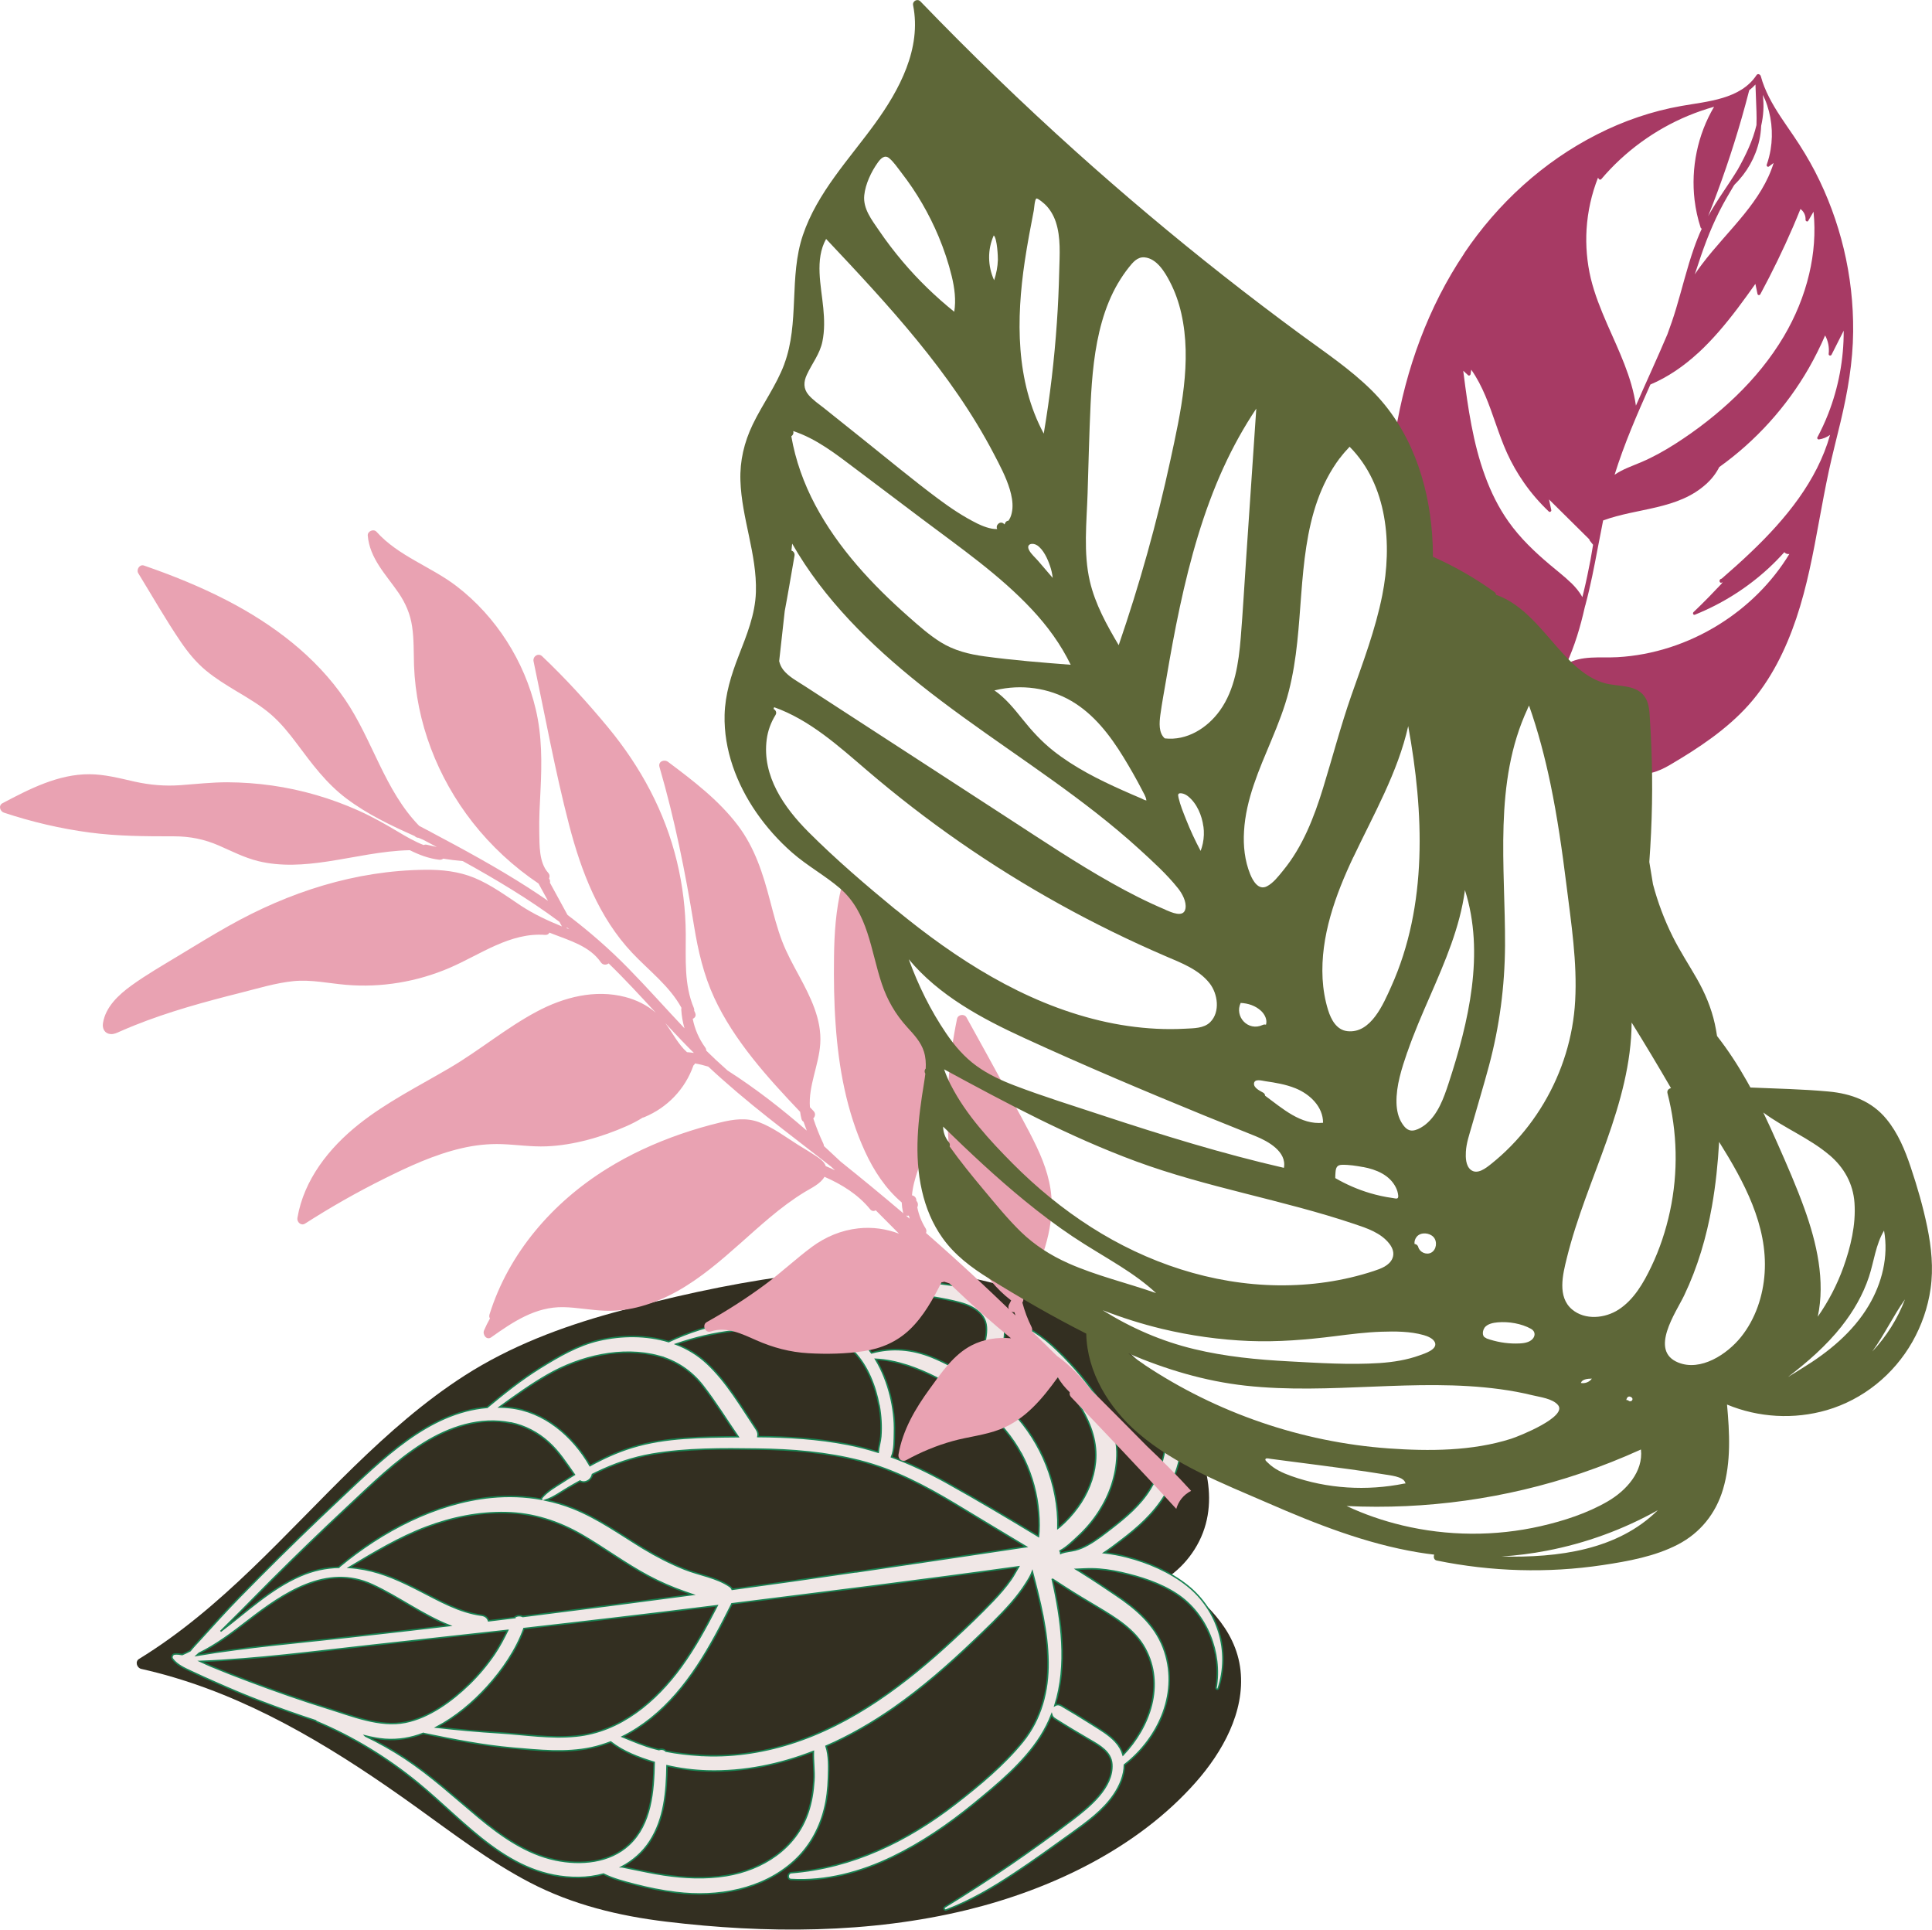
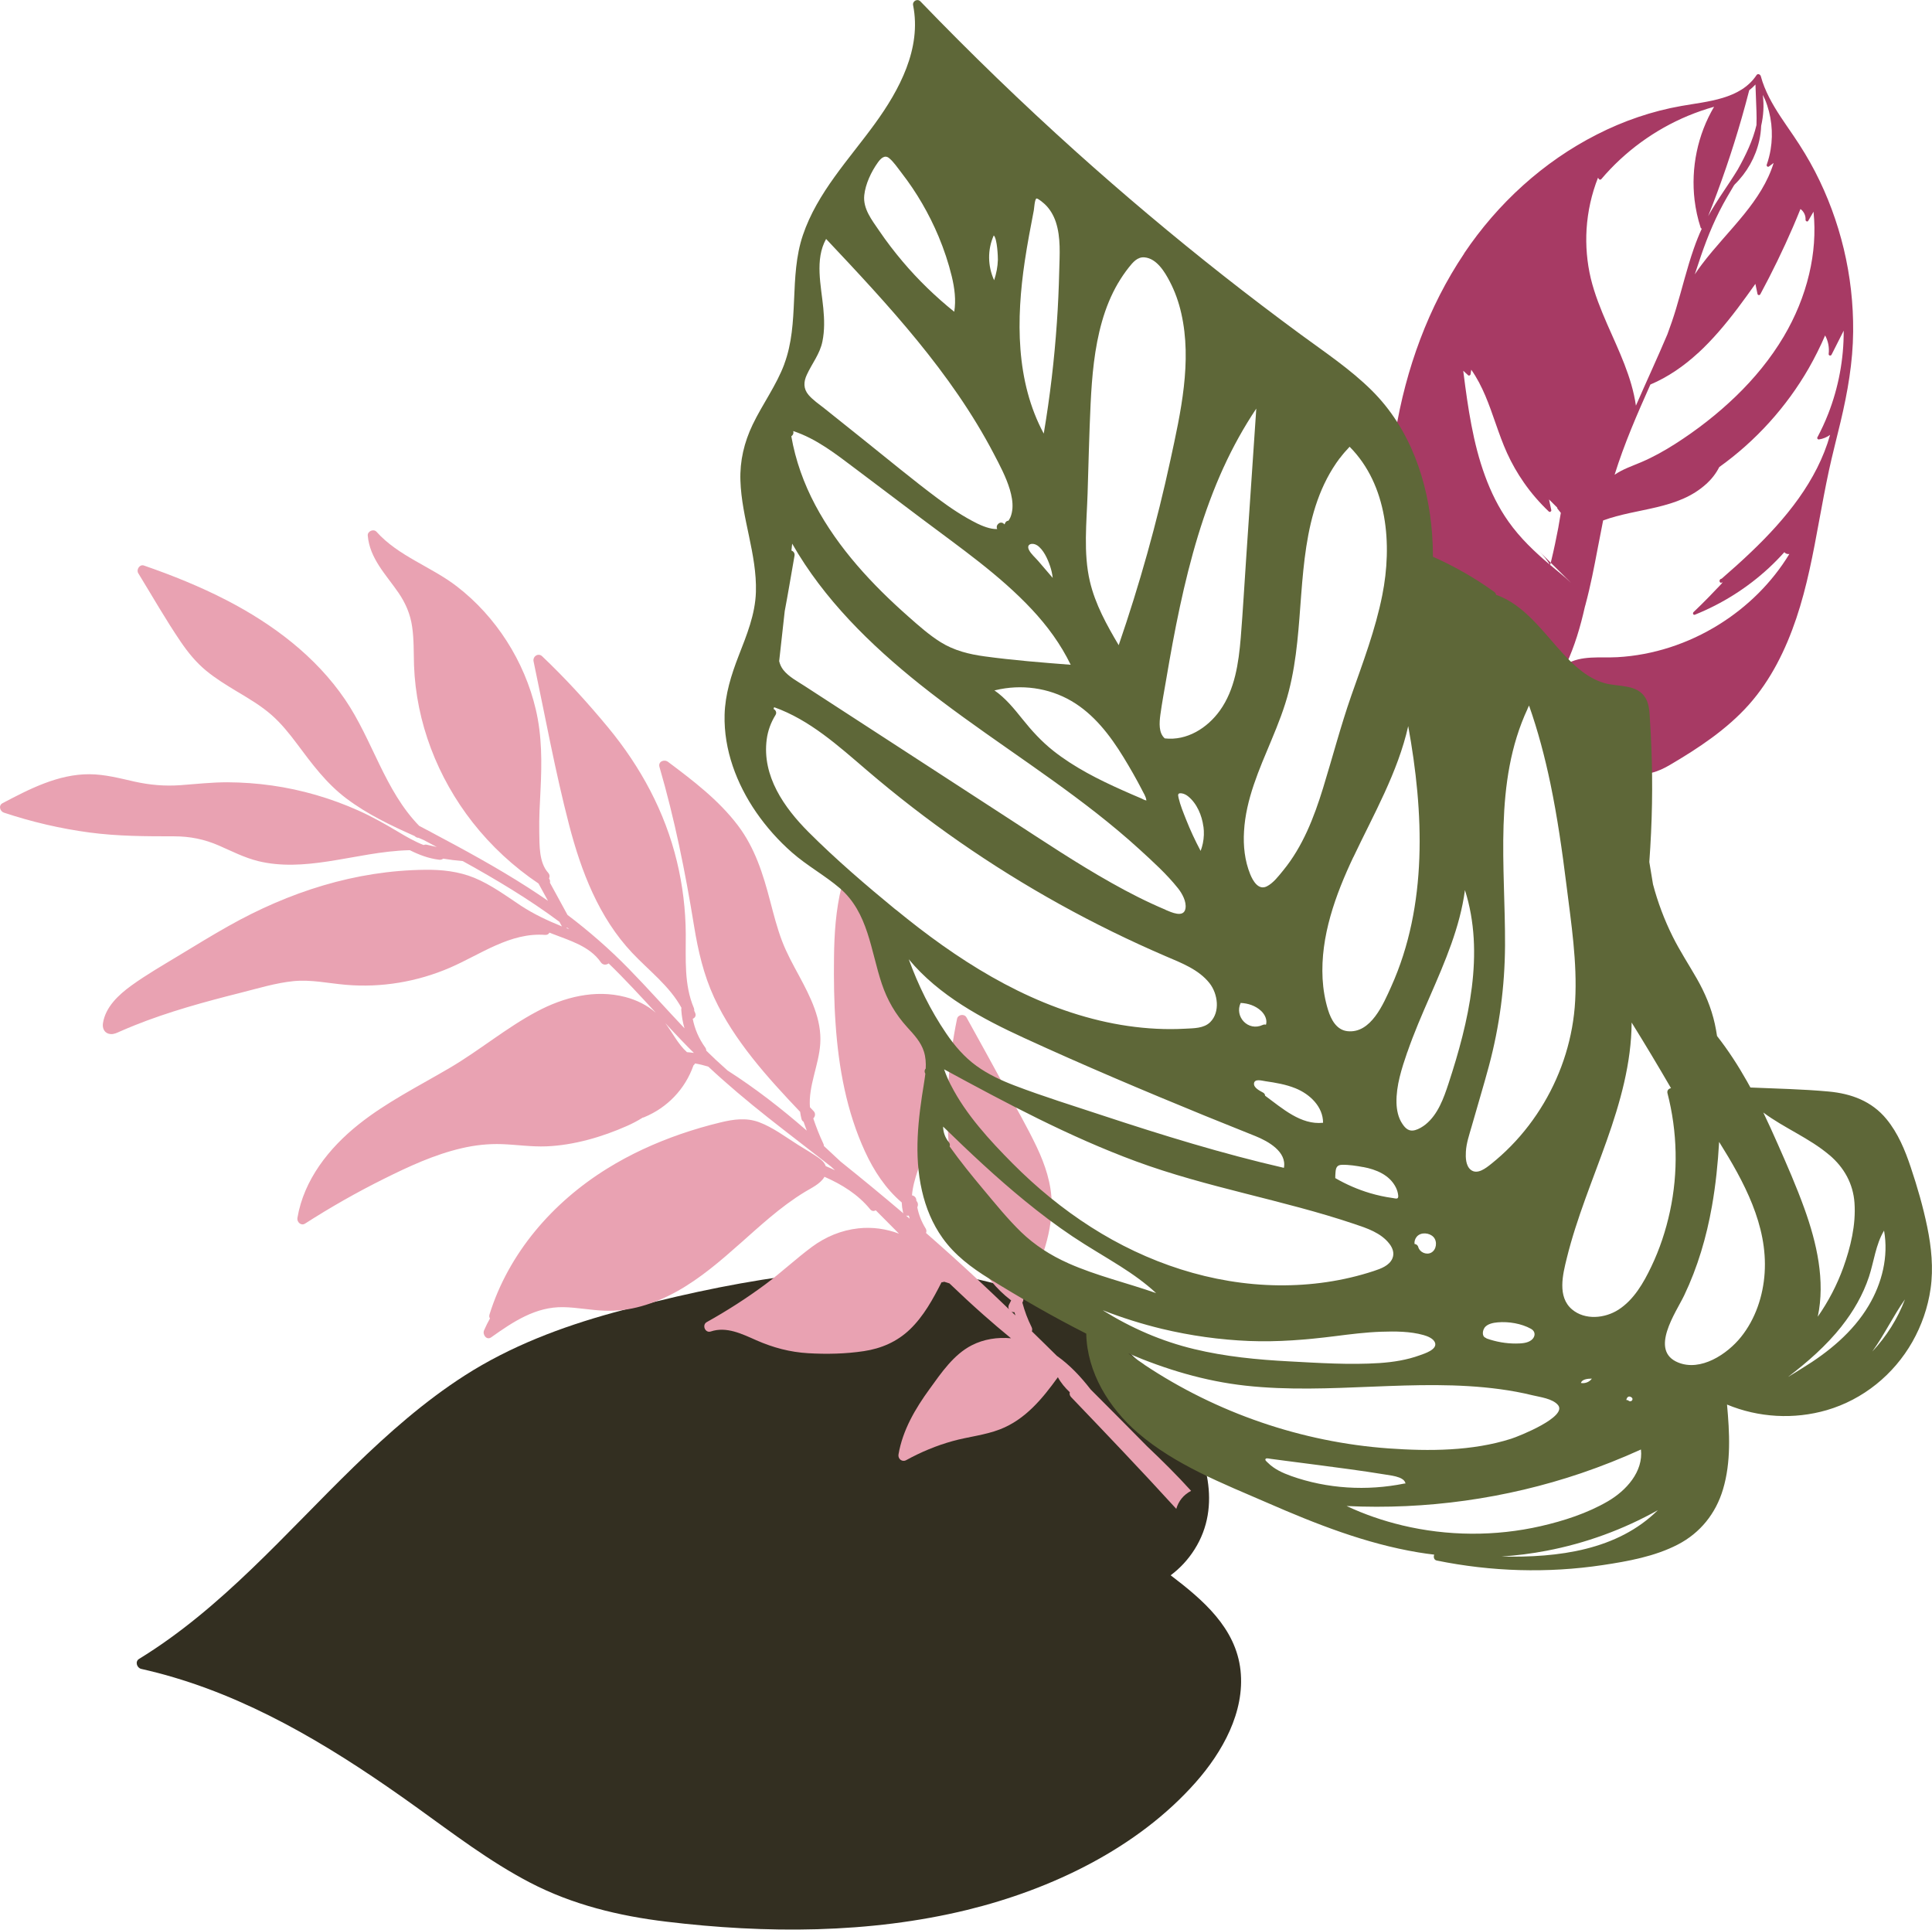
<svg xmlns="http://www.w3.org/2000/svg" id="Layer_2" data-name="Layer 2" viewBox="0 0 288.15 287.76">
  <defs>
    <style>      .cls-1 {        fill: #5e6738;      }      .cls-1, .cls-2, .cls-3, .cls-4 {        stroke-width: 0px;      }      .cls-2 {        fill: #332f21;      }      .cls-5 {        fill: #f0e7e6;        stroke: #198252;        stroke-miterlimit: 10;        stroke-width: .22px;      }      .cls-3 {        fill: #a73a64;      }      .cls-4 {        fill: #e9a2b2;      }    </style>
  </defs>
  <g id="illustration_arrangements" data-name="illustration arrangements">
    <g>
      <g>
        <path class="cls-2" d="M116.85,190.36c-8.55,1.2-17.08,3.1-25.4,5.39-7.77,2.14-15.32,5-22.13,9.36-6.02,3.86-11.39,8.61-16.51,13.58-10.28,9.99-19.73,21.13-32.07,28.69-.64.39-.32,1.35.33,1.49,1.63.37,3.24.78,4.84,1.26,13.17,3.9,25,11.33,36.08,19.28,5.55,3.98,11,8.17,17.07,11.33,6.34,3.3,13.25,4.97,20.31,5.82,14.83,1.79,30.3,1.8,44.87-1.75,12.57-3.07,25.4-9.19,34.09-19.02,3.97-4.49,7.36-10.49,6.69-16.69-.69-6.36-5.64-10.55-10.42-14.19,1.38-1.03,2.6-2.33,3.57-3.87,4.11-6.51,1.74-14.2-2.01-20.29-7.15-11.61-20.4-18.47-33.57-20.58-8.52-1.36-17.22-1.02-25.73.18Z" />
-         <path class="cls-5" d="M127.29,190.19c-.35.01-.47.57-.12.69,1.36.49,2.63.93,4.05,1.18,1.35.24,2.69.48,4.04.72,2.65.47,5.39.78,7.99,1.49,1.14.31,2.31.83,3.1,1.74.8.91.87,1.97.72,3.13-.16,1.23-.45,2.44-.93,3.59-.39.95-1.02,1.81-1.31,2.79-1.86-1.22-3.81-2.32-5.86-3.15-2.94-1.18-5.92-1.46-8.98-.62-.51-.71-1.09-1.37-1.73-1.94-2.47-2.18-6.25-2.7-9.41-3.04-6.49-.7-13.22.51-19.12,3.3-3.33-1.01-7-.98-10.37-.21-3.21.74-6.04,2.41-8.82,4.13-2.8,1.74-5.36,3.78-7.88,5.88-8.8.73-15.76,7.81-21.94,13.61-4.07,3.82-8.08,7.71-12.02,11.67-1.97,1.98-3.93,3.96-5.82,6.02-.99,1.08-1.97,2.16-2.95,3.24-.53.59-1.09,1.15-1.57,1.76-.39.2-.78.39-1.18.56-.37-.07-.75-.11-1.11-.08-.35.02-.54.45-.34.73.67.91,1.8,1.4,2.8,1.87,1.17.55,2.35,1.08,3.53,1.6,2.24.99,4.5,1.96,6.8,2.83,2.71,1.04,5.45,2.01,8.21,2.91.04.06.09.11.18.15,5.44,2.28,10.54,5.41,15.1,9.15,7.24,5.93,13.71,14.19,23.95,14.08,1.26-.01,2.51-.18,3.71-.51,1.44.73,3.12,1.15,4.65,1.55,2.04.53,4.11.95,6.2,1.2,6.13.75,12.86-.39,17.56-4.67,2.27-2.06,3.76-4.72,4.52-7.68.4-1.55.57-3.14.62-4.74.05-1.53.12-3.27-.36-4.73,3.53-1.54,6.9-3.49,10.06-5.69,4.31-3.01,8.27-6.48,12.06-10.1,1.87-1.78,3.76-3.57,5.47-5.52.82-.94,1.58-1.92,2.24-2.97.37-.58.72-1.14.94-1.74,1.16,4.43,2.28,8.82,2.34,13.44.06,4.33-1.02,8.51-3.78,11.92-2.83,3.49-6.46,6.49-10,9.24-7.21,5.58-15.34,9.56-24.52,10.29-.56.04-.63.98-.05,1.01,5.24.31,10.44-1.09,15.14-3.36,4.35-2.1,8.35-4.84,12.09-7.89,3.59-2.94,7.48-6.13,10-10.08.67-1.06,1.22-2.15,1.66-3.27.07.25.23.48.5.64,1.73,1.1,3.48,2.15,5.26,3.18,1.41.82,3.1,1.77,3.22,3.59.22,3.48-3.42,6.4-5.87,8.27-6.14,4.69-12.47,9.01-19.06,13.04-.24.15-.03.52.22.43,3.61-1.37,6.89-3.3,10.1-5.42,2.9-1.91,5.72-3.95,8.54-5.98,2.31-1.67,4.74-3.4,6.36-5.78.92-1.35,1.57-2.93,1.58-4.46,5.23-4.06,8.29-10.99,5.81-17.49-1.31-3.44-4.08-5.81-7.06-7.81-1.7-1.15-3.4-2.29-5.14-3.38-.26-.16-.52-.32-.78-.48.77-.03,1.53-.09,2.31-.08,1.48.02,2.95.24,4.39.56,2.86.65,5.81,1.58,8.28,3.21,4.49,2.95,6.76,8.74,5.86,13.99-.03.18.26.29.32.1,1.85-5.55-.02-11.7-4.6-15.35-2.6-2.07-5.85-3.46-9.05-4.28-1.11-.29-2.23-.49-3.37-.62.85-.56,1.66-1.18,2.47-1.8,2.56-1.94,4.93-4.03,6.61-6.8,1.53-2.52,2.49-5.5,2.58-8.45.08-2.75-.36-5.67-3.08-6.97-.38-.18-.82.3-.54.65.74.94,1.04,2.22,1.22,3.38.18,1.16.11,2.32-.03,3.48-.3,2.5-1.04,4.88-2.37,7.03-1.45,2.35-3.55,4.13-5.71,5.8-1.13.87-2.27,1.78-3.52,2.48-.6.34-1.25.63-1.92.8-.68.17-1.38.2-2.04.43-.05.02-.09.04-.13.06-.01-.13-.04-.25-.1-.37.99-.53,1.94-1.48,2.58-2.07,1.24-1.13,2.31-2.39,3.22-3.8,1.61-2.5,2.58-5.32,2.68-8.3.11-3.32-1.36-6.5-3.23-9.16-1.84-2.62-4.06-5.13-6.43-7.29-1.11-1.01-2.33-1.89-3.63-2.62-1.11-.62-2.39-.89-3.66-1.01-.46-1.8-1.68-3.27-3.51-4.16-2.73-1.33-6.15-1.39-9.11-1.8l-4.88-.68c-1.66-.23-3.19-.28-4.86-.23ZM156.93,235.45c.67.43,1.34.87,2.01,1.3,1.56,1.01,3.17,1.95,4.77,2.91,2.67,1.6,5.53,3.33,7.06,6.15,2.96,5.43.73,11.7-3.27,15.89-.2-.7-.57-1.37-1.14-1.99-.99-1.07-2.28-1.8-3.5-2.58-1.51-.96-3.03-1.88-4.57-2.78-.36-.21-.69-.19-.95-.04,1.89-6,.98-12.68-.41-18.87ZM127.69,234.39c-6.16.91-12.32,1.78-18.49,2.62-.06-.16-.18-.31-.36-.44-1.97-1.35-4.56-1.7-6.76-2.58-2.14-.86-4.19-1.92-6.16-3.11-3.44-2.1-6.7-4.46-10.47-5.96-1.33-.53-2.7-.93-4.08-1.22,1.23-.41,2.31-1.23,3.44-1.89.56-.33,1.12-.65,1.69-.96.77.43,1.7-.14,1.86-.98.19-.09.37-.19.56-.28,2.66-1.29,5.42-2.24,8.33-2.74,5.16-.88,10.52-.83,15.74-.76,5.12.07,10.28.48,15.26,1.75,5.11,1.3,9.72,3.74,14.22,6.44,3.52,2.12,7.04,4.26,10.57,6.37-8.44,1.27-16.89,2.51-25.34,3.76ZM76.71,241.23c-1.28.16-2.56.32-3.85.47-.12-.41-.45-.75-1.02-.83-3.4-.46-6.28-2.16-9.29-3.69-2.65-1.35-5.28-2.6-8.22-3.15-.76-.14-1.51-.24-2.26-.29,3.73-2.23,7.44-4.48,11.52-6.02,3.79-1.43,7.81-2.25,11.88-2.16,4.07.09,7.85,1.32,11.35,3.35,3.34,1.94,6.45,4.27,9.86,6.09,1.74.93,3.55,1.72,5.41,2.37.39.14.79.28,1.2.42-8.44,1.13-16.88,2.21-25.32,3.27-.39-.2-.94-.17-1.27.16ZM104.28,261.76c-1.67-.11-3.32-.3-4.96-.62-.24-.29-.67-.36-1.04-.23-.2-.05-.4-.1-.6-.15-1.68-.44-3.25-1.12-4.85-1.78,1.51-.75,2.94-1.68,4.26-2.74,5.5-4.42,8.9-10.73,12-16.93.03-.05.04-.1.06-.15,14.26-1.79,28.52-3.54,42.76-5.52-.37.61-.69,1.27-1.12,1.88-.79,1.14-1.71,2.18-2.66,3.18-1.88,1.97-3.86,3.86-5.86,5.71-7.08,6.58-15.07,12.68-24.41,15.61-4.36,1.37-9.03,2.04-13.6,1.73ZM92.75,278.38c1.66-.89,3.12-2.15,4.19-3.81,2.15-3.33,2.48-7.37,2.54-11.26,1.97.45,3.97.71,5.99.77,5.48.16,10.81-.95,15.84-2.9-.05,1.45.18,2.91.08,4.36-.1,1.6-.36,3.22-.88,4.75-1.82,5.37-6.78,8.53-12.2,9.41-3.07.5-6.25.35-9.32-.11-1.65-.24-3.26-.61-4.9-.93-.45-.09-.9-.19-1.34-.28ZM54.48,258.86c.97.24,1.95.43,2.94.51,1.96.14,3.88-.17,5.71-.89.04.02.09.03.14.04,4.36.9,8.79,1.78,13.24,2.16,3.85.33,7.86.77,11.68-.05.99-.21,1.95-.51,2.89-.87,1.89,1.48,4.2,2.34,6.49,3.04-.09,4.3-.44,9.19-3.75,12.28-2.9,2.71-7.25,3.06-10.97,2.28-4.35-.91-8.1-3.57-11.46-6.36-3.63-3.02-7.09-6.22-11.04-8.82-1.87-1.23-3.83-2.33-5.85-3.3ZM75.72,243.12c-.6,1.22-1.22,2.41-1.99,3.55-1.1,1.61-2.36,3.12-3.76,4.48-2.57,2.49-5.93,4.97-9.51,5.68-3.82.76-7.98-.97-11.58-2.08-3.92-1.21-7.79-2.58-11.64-4.02-1.94-.72-3.87-1.48-5.78-2.27-.49-.2-1.02-.46-1.56-.71,8.47-.32,16.94-1.46,25.35-2.38,6.82-.74,13.64-1.49,20.46-2.25ZM78.15,242.85c9.21-1.04,18.41-2.11,27.61-3.26.4-.05.8-.1,1.2-.15-1.61,3.13-3.29,6.24-5.37,9.1-3.76,5.18-9.08,9.7-15.68,10.35-3.81.38-7.64-.25-11.43-.49-3.14-.19-6.27-.48-9.39-.83,2.86-1.51,5.44-3.67,7.59-6.04,2.25-2.48,4.32-5.48,5.47-8.68ZM36.96,241.69c5.29-4.09,11.76-8.55,18.59-5.37,3.93,1.82,7.48,4.51,11.49,6.09-5,.59-10,1.16-15,1.71-7.56.84-15.19,1.47-22.69,2.73.11-.1.22-.2.33-.31,2.62-1.28,4.95-3.05,7.28-4.85ZM76.21,212.18c2.1.44,4,1.44,5.59,2.87,1.57,1.41,2.67,3.15,3.87,4.85-.62.38-1.23.76-1.84,1.16-1.07.69-2.2,1.31-3.02,2.29-.06.07-.07.15-.05.22-2.46-.45-4.98-.53-7.48-.29-8.29.82-16.28,5.04-22.62,10.3-.05.04-.09.09-.12.14-1.93.05-3.81.44-5.71,1.26-4.5,1.94-8.05,5.38-11.93,8.29.51-.51,1.02-1.02,1.54-1.53,2.04-2.01,4.02-4.07,6.05-6.09,3.72-3.71,7.5-7.36,11.34-10.94,3.58-3.34,7.15-6.88,11.32-9.49,3.87-2.42,8.46-3.97,13.05-3.02ZM98.27,202.23c2.62.72,4.86,2.23,6.53,4.37,1.9,2.43,3.53,5.1,5.29,7.65-5.28.05-10.77.04-15.86,1.6-2.18.67-4.25,1.62-6.24,2.71-2.55-4.43-6.81-8.12-12.03-8.65-.48-.05-.96-.08-1.44-.09,2.33-1.7,4.68-3.38,7.17-4.81,4.83-2.78,11.11-4.27,16.58-2.78ZM131.11,209.56c.28,1.53.38,3.11.26,4.66-.05.69-.32,1.54-.39,2.34-1.49-.47-3-.87-4.56-1.17-4.4-.86-8.9-1.13-13.38-1.16.07-.33.02-.7-.23-1.07-2.24-3.34-4.4-7.09-7.36-9.85-1.36-1.28-2.94-2.22-4.63-2.87,2.79-.97,5.68-1.65,8.61-1.98,3.14-.35,6.3-.27,9.43.12,2.9.37,6.41.82,8.53,3.03,2,2.08,3.19,5.14,3.7,7.94ZM152.37,216.85c1.25,2.37,2.08,5,2.42,7.66.16,1.29.23,2.61.16,3.91-.01.23-.03.46-.06.69-4.56-2.76-9.15-5.49-13.81-8.08-2.64-1.46-5.32-2.75-8.11-3.77.46-1.09.4-2.62.43-3.63.06-1.86-.17-3.71-.61-5.51-.45-1.82-1.17-3.74-2.2-5.43,3.13.15,6.31,1.33,9.06,2.73,5.07,2.58,10.01,6.34,12.71,11.45ZM149.83,198.39c.97.58,1.88,1.25,2.77,1.92,1.25.93,2.41,2.02,3.48,3.15,3.65,3.86,7.86,8.89,7.3,14.56-.24,2.45-1.2,4.79-2.66,6.77-.77,1.06-1.66,2.04-2.66,2.89-.09.07-.18.15-.28.22.04-1.64-.1-3.28-.41-4.89-1.2-6.32-4.68-11.7-9.81-15.55-.29-.22-.58-.43-.88-.65,1.03-.8,1.61-2.24,2.08-3.41.52-1.3.94-2.71,1.05-4.11.03-.3.03-.6.02-.9Z" />
      </g>
-       <path class="cls-3" d="M218.39,37.78c-5.38,8-8.71,17.25-10.27,26.72-1.43,8.67-1.89,18.4,2.14,26.48,1.94,3.9,4.95,7.34,8.76,9.5,3.44,1.94,8.25,3.18,11.94,1.15.62-.34,1.18-.78,1.64-1.3,1.03,4.26,3.09,8.33,6.03,11.59,1.3,1.44,2.89,2.78,4.79,3.3,2.04.56,3.91-.13,5.67-1.17,4.22-2.48,8.46-5.28,11.74-8.96,3.29-3.69,5.51-8.22,7.08-12.88,1.6-4.75,2.52-9.69,3.42-14.61.46-2.47.91-4.94,1.44-7.4.53-2.45,1.17-4.88,1.75-7.32,1.05-4.42,1.83-8.86,1.87-13.41.04-4.16-.43-8.31-1.4-12.36-.96-3.99-2.39-7.87-4.28-11.52-.96-1.85-2.04-3.62-3.21-5.34-1.27-1.87-2.61-3.71-3.64-5.73-.51-1.01-.95-2.06-1.24-3.15-.07-.27-.45-.46-.64-.17-2.4,3.62-7.33,3.91-11.21,4.6-4.38.77-8.63,2.23-12.59,4.25-8,4.06-14.81,10.29-19.81,17.73ZM234.32,86.92c-.99-.96-2.09-1.8-3.14-2.69-2.28-1.92-4.46-3.99-6.19-6.44-1.49-2.1-2.63-4.42-3.51-6.84-.9-2.45-1.53-4.98-2.02-7.54-.5-2.58-.85-5.18-1.18-7.78-.01-.11-.03-.22-.04-.34.24.22.49.44.73.67.13.12.33,0,.36-.15.04-.23.07-.45.1-.68,1.71,2.42,2.68,5.26,3.65,8.04.52,1.48,1.04,2.96,1.69,4.39.7,1.54,1.54,3.01,2.51,4.4,1.09,1.57,2.34,3.01,3.73,4.33.14.13.39-.03.36-.21-.11-.53-.22-1.06-.34-1.6l4.81,4.76c.41.4.81.81,1.22,1.21,0,.05,0,.11.04.16.17.21.33.42.5.63-.13.74-.25,1.49-.38,2.23-.31,1.61-.64,3.22-1.03,4.82-.06.26-.12.51-.19.76-.43-.8-1.03-1.5-1.68-2.14ZM254.48,72.18c.79-.73,1.46-1.57,1.94-2.53,5.44-3.89,10.03-8.96,13.36-14.76.9-1.58,1.71-3.2,2.43-4.87.46.84.64,1.8.53,2.76-.03.26.32.33.43.11.6-1.19,1.21-2.39,1.81-3.58.02,4.24-.77,8.48-2.32,12.43-.47,1.2-1.01,2.36-1.61,3.49-.08.15.08.33.24.3.61-.09,1.17-.33,1.66-.68-1.94,6.88-6.65,12.57-11.74,17.43-1.44,1.38-2.93,2.71-4.43,4.01-.17.03-.32.14-.32.36,0,.18.2.34.36.2.03-.02.05-.04.08-.07-.04.2-.2.33-.35.49-.18.19-.36.37-.54.56-.37.39-.75.78-1.12,1.17-.75.78-1.53,1.53-2.31,2.28-.17.17-.03.49.22.38,4.05-1.63,7.8-3.99,11.01-6.96.81-.75,1.58-1.54,2.32-2.36.12.16.31.26.53.28.07,0,.15,0,.21,0-2.6,4.28-6.26,7.88-10.51,10.52-4.54,2.83-9.78,4.56-15.13,4.86-2.47.14-5.45-.32-7.64,1.07,1.27-2.73,2.12-5.61,2.78-8.55.02-.09.05-.18.07-.26.03-.04.04-.09.04-.14.74-2.75,1.28-5.55,1.81-8.35.26-1.39.53-2.77.81-4.16,5.12-1.89,11.16-1.58,15.4-5.46ZM253.26,52.65c2.18-2.01,4.09-4.29,5.88-6.65.91-1.21,1.8-2.44,2.67-3.67.1.5.21.99.31,1.49.05.23.32.25.43.05,1.76-3.27,3.39-6.61,4.86-10.01.38-.89.76-1.79,1.12-2.69.51.36.8.98.76,1.6-.02.2.28.37.4.16l.79-1.36c.32,3.11.07,6.25-.65,9.29-.77,3.27-2.08,6.43-3.79,9.32-1.95,3.29-4.4,6.27-7.15,8.92-2.76,2.66-5.82,5.04-9.05,7.1-1.6,1.02-3.26,1.95-5.01,2.7-1.35.58-2.8,1.05-4.02,1.9.72-2.31,1.56-4.57,2.47-6.81.91-2.24,1.89-4.45,2.87-6.65,2.63-1.11,5-2.76,7.1-4.69ZM263.23,14.8c.98,2.36,1.27,4.99.85,7.51-.13.77-.32,1.52-.58,2.25-.07.21.16.4.34.26.23-.17.46-.34.69-.52-.87,2.84-2.53,5.33-4.39,7.63-2.05,2.54-4.34,4.88-6.31,7.49-.37.49-.72.98-1.06,1.49.31-.93.62-1.85.93-2.78,1.04-3.03,2.26-5.94,3.87-8.71.33-.57.67-1.14,1.01-1.72.05-.06.09-.13.14-.19,1.83-1.79,3.11-4.06,3.67-6.56.16-.72.25-1.45.28-2.19.34-1.49.45-3.03.24-4.61.1.22.2.43.31.64ZM261.82,12.59c.05,1.35.1,2.69.15,4.04.02.68.03,1.35,0,2.02-.53,2.29-1.61,4.52-2.78,6.61-.71,1.17-1.46,2.29-2.18,3.36-.79,1.18-1.56,2.38-2.25,3.62,1.91-4.79,3.58-9.67,5-14.62.4-1.38.77-2.77,1.13-4.16.33-.26.65-.55.93-.86ZM238.44,26.66c.08.15.27.19.39.05,3.49-4.12,7.97-7.38,12.95-9.45,1.26-.52,2.55-.97,3.87-1.34-2.46,4.16-3.48,9.12-2.91,13.92.17,1.4.47,2.78.91,4.12.03.08.1.13.17.13-.45.97-.84,1.96-1.19,2.96-1.04,2.97-1.76,6.03-2.67,9.04-.38,1.26-.81,2.51-1.27,3.75-1.51,3.57-3.15,7.09-4.7,10.65-.61-4.28-2.57-8.23-4.29-12.16-.96-2.21-1.87-4.46-2.44-6.81-.57-2.4-.78-4.89-.63-7.36.17-2.63.74-5.22,1.71-7.67.03.05.06.11.09.16Z" />
+       <path class="cls-3" d="M218.39,37.78c-5.38,8-8.71,17.25-10.27,26.72-1.43,8.67-1.89,18.4,2.14,26.48,1.94,3.9,4.95,7.34,8.76,9.5,3.44,1.94,8.25,3.18,11.94,1.15.62-.34,1.18-.78,1.64-1.3,1.03,4.26,3.09,8.33,6.03,11.59,1.3,1.44,2.89,2.78,4.79,3.3,2.04.56,3.91-.13,5.67-1.17,4.22-2.48,8.46-5.28,11.74-8.96,3.29-3.69,5.51-8.22,7.08-12.88,1.6-4.75,2.52-9.69,3.42-14.61.46-2.47.91-4.94,1.44-7.4.53-2.45,1.17-4.88,1.75-7.32,1.05-4.42,1.83-8.86,1.87-13.41.04-4.16-.43-8.31-1.4-12.36-.96-3.99-2.39-7.87-4.28-11.52-.96-1.85-2.04-3.62-3.21-5.34-1.27-1.87-2.61-3.71-3.64-5.73-.51-1.01-.95-2.06-1.24-3.15-.07-.27-.45-.46-.64-.17-2.4,3.62-7.33,3.91-11.21,4.6-4.38.77-8.63,2.23-12.59,4.25-8,4.06-14.81,10.29-19.81,17.73ZM234.32,86.92c-.99-.96-2.09-1.8-3.14-2.69-2.28-1.92-4.46-3.99-6.19-6.44-1.49-2.1-2.63-4.42-3.51-6.84-.9-2.45-1.53-4.98-2.02-7.54-.5-2.58-.85-5.18-1.18-7.78-.01-.11-.03-.22-.04-.34.24.22.49.44.73.67.13.12.33,0,.36-.15.04-.23.07-.45.1-.68,1.71,2.42,2.68,5.26,3.65,8.04.52,1.48,1.04,2.96,1.69,4.39.7,1.54,1.54,3.01,2.51,4.4,1.09,1.57,2.34,3.01,3.73,4.33.14.13.39-.03.36-.21-.11-.53-.22-1.06-.34-1.6c.41.4.81.81,1.22,1.21,0,.05,0,.11.04.16.17.21.33.42.5.63-.13.74-.25,1.49-.38,2.23-.31,1.61-.64,3.22-1.03,4.82-.06.26-.12.51-.19.76-.43-.8-1.03-1.5-1.68-2.14ZM254.48,72.18c.79-.73,1.46-1.57,1.94-2.53,5.44-3.89,10.03-8.96,13.36-14.76.9-1.58,1.71-3.2,2.43-4.87.46.84.64,1.8.53,2.76-.03.26.32.33.43.11.6-1.19,1.21-2.39,1.81-3.58.02,4.24-.77,8.48-2.32,12.43-.47,1.2-1.01,2.36-1.61,3.49-.08.15.08.33.24.3.61-.09,1.17-.33,1.66-.68-1.94,6.88-6.65,12.57-11.74,17.43-1.44,1.38-2.93,2.71-4.43,4.01-.17.03-.32.14-.32.36,0,.18.2.34.36.2.03-.02.05-.04.08-.07-.04.2-.2.33-.35.49-.18.19-.36.37-.54.56-.37.39-.75.78-1.12,1.17-.75.78-1.53,1.53-2.31,2.28-.17.17-.03.49.22.38,4.05-1.63,7.8-3.99,11.01-6.96.81-.75,1.58-1.54,2.32-2.36.12.16.31.26.53.28.07,0,.15,0,.21,0-2.6,4.28-6.26,7.88-10.51,10.52-4.54,2.83-9.78,4.56-15.13,4.86-2.47.14-5.45-.32-7.64,1.07,1.27-2.73,2.12-5.61,2.78-8.55.02-.09.05-.18.07-.26.03-.04.04-.09.04-.14.74-2.75,1.28-5.55,1.81-8.35.26-1.39.53-2.77.81-4.16,5.12-1.89,11.16-1.58,15.4-5.46ZM253.26,52.65c2.18-2.01,4.09-4.29,5.88-6.65.91-1.21,1.8-2.44,2.67-3.67.1.5.21.99.31,1.49.05.23.32.25.43.05,1.76-3.27,3.39-6.61,4.86-10.01.38-.89.76-1.79,1.12-2.69.51.36.8.98.76,1.6-.02.2.28.37.4.16l.79-1.36c.32,3.11.07,6.25-.65,9.29-.77,3.27-2.08,6.43-3.79,9.32-1.95,3.29-4.4,6.27-7.15,8.92-2.76,2.66-5.82,5.04-9.05,7.1-1.6,1.02-3.26,1.95-5.01,2.7-1.35.58-2.8,1.05-4.02,1.9.72-2.31,1.56-4.57,2.47-6.81.91-2.24,1.89-4.45,2.87-6.65,2.63-1.11,5-2.76,7.1-4.69ZM263.23,14.8c.98,2.36,1.27,4.99.85,7.51-.13.77-.32,1.52-.58,2.25-.07.21.16.4.34.26.23-.17.46-.34.69-.52-.87,2.84-2.53,5.33-4.39,7.63-2.05,2.54-4.34,4.88-6.31,7.49-.37.49-.72.98-1.06,1.49.31-.93.62-1.85.93-2.78,1.04-3.03,2.26-5.94,3.87-8.71.33-.57.67-1.14,1.01-1.72.05-.06.09-.13.14-.19,1.83-1.79,3.11-4.06,3.67-6.56.16-.72.25-1.45.28-2.19.34-1.49.45-3.03.24-4.61.1.22.2.43.31.64ZM261.82,12.59c.05,1.35.1,2.69.15,4.04.02.68.03,1.35,0,2.02-.53,2.29-1.61,4.52-2.78,6.61-.71,1.17-1.46,2.29-2.18,3.36-.79,1.18-1.56,2.38-2.25,3.62,1.91-4.79,3.58-9.67,5-14.62.4-1.38.77-2.77,1.13-4.16.33-.26.65-.55.93-.86ZM238.44,26.66c.08.15.27.19.39.05,3.49-4.12,7.97-7.38,12.95-9.45,1.26-.52,2.55-.97,3.87-1.34-2.46,4.16-3.48,9.12-2.91,13.92.17,1.4.47,2.78.91,4.12.03.08.1.13.17.13-.45.97-.84,1.96-1.19,2.96-1.04,2.97-1.76,6.03-2.67,9.04-.38,1.26-.81,2.51-1.27,3.75-1.51,3.57-3.15,7.09-4.7,10.65-.61-4.28-2.57-8.23-4.29-12.16-.96-2.21-1.87-4.46-2.44-6.81-.57-2.4-.78-4.89-.63-7.36.17-2.63.74-5.22,1.71-7.67.03.05.06.11.09.16Z" />
      <path class="cls-4" d="M177.64,222.31c-2.08-2.3-4.29-4.49-6.54-6.62,0,0,0,0,0,0-2.8-2.84-5.61-5.67-8.43-8.49-1.47-1.9-3.12-3.66-5.04-5.01-1.24-1.22-2.48-2.45-3.73-3.66.07-.19.07-.4-.04-.63-.59-1.17-1.04-2.39-1.38-3.66.1-.15.16-.34.15-.52,2.23-4.48,4.31-9.24,4.23-14.31-.05-2.93-.97-5.69-2.21-8.32-1.43-3.02-3.12-5.93-4.72-8.86-1.91-3.51-3.84-7.01-5.78-10.51-.32-.58-1.27-.45-1.41.21-1.26,6.07-1.7,12.31-1.26,18.5.42,5.77,1.37,11.82,4.03,17.03,1.29,2.53,3.05,4.75,5.3,6.46-.11.21-.21.42-.32.63-.13.25-.11.5,0,.69-1.53-1.47-3.07-2.93-4.62-4.38-2.55-2.38-5.14-4.71-7.76-7,.09-.19.09-.43-.05-.67-.61-.98-1.03-2.04-1.25-3.16.15-.29.14-.68-.13-.95,0-.04,0-.08-.01-.12-.03-.42-.33-.65-.65-.71.19-2.47,1.42-4.97,2.03-7.27.81-3.05,1.32-6.2,1.43-9.36.11-3.12-.19-6.27-.98-9.29-.88-3.34-2.46-6.36-4.31-9.26-2.37-3.72-4.83-7.38-7.26-11.06-.36-.55-1.24-.47-1.41.21-.86,3.45-1.09,7-1.13,10.54-.04,3.33,0,6.66.24,9.98.45,6.5,1.64,13.02,4.38,18.97,1.32,2.87,3.07,5.55,5.48,7.6.02.49.08.97.19,1.46.01.06.03.12.06.17-3.08-2.62-6.2-5.19-9.36-7.72-.83-.78-1.66-1.56-2.5-2.33,0-.11-.02-.23-.08-.35-.58-1.22-1.07-2.48-1.5-3.76.28-.27.39-.74.04-1.1-.18-.19-.36-.38-.54-.57-.25-3.17,1.34-6.32,1.54-9.47.24-3.66-1.48-7-3.16-10.13-.92-1.7-1.85-3.38-2.54-5.19-.74-1.95-1.25-3.97-1.78-5.98-1.05-4.02-2.27-7.91-4.81-11.26-2.86-3.77-6.65-6.65-10.41-9.47-.57-.43-1.52-.06-1.28.76,2.27,7.8,3.86,15.71,5.16,23.73.6,3.69,1.43,7.27,3,10.67,1.49,3.22,3.47,6.17,5.66,8.95,2.23,2.83,4.68,5.47,7.16,8.08.04.35.11.7.2,1.05.05.21.17.35.31.43.15.44.31.88.48,1.32-.02-.02-.05-.05-.08-.07-3.71-3.23-7.6-6.25-11.74-8.9-.63-.56-1.25-1.13-1.87-1.7-.05-.07-.11-.12-.18-.18-.23-.21-.46-.43-.68-.65-.15-.15-.3-.29-.45-.44.01-.14-.03-.29-.14-.45-.94-1.3-1.57-2.74-1.87-4.29.32-.13.54-.44.37-.86-.05-.12-.1-.23-.15-.34.02-.12.01-.25-.05-.4-1.48-3.49-1.19-7.29-1.21-11-.02-3.66-.46-7.31-1.32-10.86-1.79-7.43-5.41-14.11-10.26-19.98-3.06-3.7-6.36-7.32-9.84-10.62-.58-.55-1.43.02-1.28.76,1.72,8.13,3.21,16.35,5.3,24.39,1.8,6.92,4.43,13.8,9.41,19.08,2.49,2.64,5.59,4.96,7.35,8.2-.02.08-.04.18-.03.28.06.95.22,1.87.48,2.77-2.81-2.97-5.52-6.03-8.38-8.95-2.83-2.89-5.86-5.53-9.07-7.96-.87-1.6-1.75-3.2-2.62-4.8.05-.21.01-.44-.13-.63.12-.26.11-.58-.13-.85-1.38-1.53-1.29-4.11-1.33-6.04-.04-2.12.08-4.24.19-6.36.2-4.03.22-8.02-.71-11.97-1.69-7.18-5.91-13.82-11.76-18.33-3.82-2.95-8.73-4.51-11.99-8.15-.44-.49-1.36-.09-1.31.56.29,3.42,2.72,5.82,4.57,8.51,1.07,1.56,1.78,3.2,2.05,5.08.28,1.9.22,3.84.28,5.75.31,8.52,3.5,16.74,8.74,23.43,2.78,3.54,6.1,6.61,9.83,9.12.47.86.94,1.72,1.41,2.58-.98-.68-1.97-1.34-2.98-1.99-4.69-3.01-9.59-5.67-14.51-8.28-.05-.03-.1-.07-.16-.1-.03-.02-.06-.03-.1-.04-.48-.26-.97-.51-1.46-.77-5.15-5.28-6.95-12.81-11.04-18.82-4.4-6.47-10.79-11.26-17.67-14.82-3.97-2.05-8.12-3.72-12.34-5.18-.64-.22-1.17.61-.85,1.14,2.09,3.41,4.08,6.91,6.33,10.22,1.08,1.59,2.29,3.07,3.77,4.3,1.44,1.19,3.03,2.16,4.62,3.12,1.79,1.07,3.6,2.13,5.17,3.51,1.43,1.26,2.62,2.74,3.76,4.26,2.24,3,4.39,5.93,7.41,8.2,3.11,2.34,6.63,4.02,10.17,5.59.02.01.03.03.04.04.17.16.36.22.54.22.26.11.52.23.78.34.65.34,1.29.69,1.94,1.03-.49-.1-.97-.21-1.46-.33-.19-.05-.36-.02-.5.04-1.34-.52-2.6-1.25-3.85-2-1.91-1.14-3.84-2.23-5.87-3.14-4.11-1.84-8.47-3.11-12.92-3.74-2.21-.31-4.43-.47-6.65-.48-2.33,0-4.63.26-6.95.43-2.36.17-4.58-.02-6.88-.53-2.22-.5-4.44-1.09-6.73-1.1-4.66-.02-8.94,2.2-12.96,4.32-.64.34-.39,1.21.21,1.41,4.15,1.38,8.42,2.38,12.76,2.96,4.21.56,8.38.57,12.61.57,2.38,0,4.52.43,6.7,1.38,1.92.84,3.78,1.8,5.83,2.31,3.41.84,6.94.58,10.37.06,4.06-.61,8.09-1.59,12.21-1.68.02,0,.04,0,.06,0,1.38.69,2.82,1.24,4.38,1.42.24.03.44-.04.6-.16.96.16,1.93.28,2.91.36,4.98,2.75,9.86,5.67,14.41,9.05l.32.58s.05.08.08.12c-2.14-.87-4.17-1.81-6.14-3.1-2.25-1.49-4.44-3.12-6.96-4.16-2.33-.95-4.81-1.22-7.31-1.19-10.42.1-20.33,3.31-29.34,8.39-2.49,1.4-4.92,2.89-7.36,4.37-2.39,1.45-4.85,2.86-7.12,4.5-1.89,1.37-3.86,3.18-4.24,5.61-.13.82.26,1.56,1.14,1.63.51.04.97-.2,1.42-.4.69-.3,1.39-.6,2.09-.88,5.13-2.06,10.48-3.52,15.84-4.87,2.62-.66,5.27-1.48,7.96-1.75,2.62-.25,5.17.33,7.77.55,5.28.46,10.67-.45,15.53-2.55,4.56-1.97,8.99-5.29,14.2-4.89.32.02.53-.12.64-.34.13.06.27.11.4.16,2.6,1.02,5.61,1.85,7.27,4.27.3.44.83.41,1.16.16,2.44,2.36,4.73,4.86,7.03,7.35-1.3-1.13-2.89-1.91-4.55-2.34-4.52-1.18-9.19.03-13.21,2.18-4.53,2.41-8.5,5.76-12.92,8.36-4.61,2.72-9.44,5.11-13.64,8.46-4.42,3.52-8.17,8.26-9.13,13.95-.1.61.55,1.22,1.14.84,3.79-2.43,7.71-4.66,11.75-6.67,3.72-1.85,7.55-3.63,11.61-4.57,1.97-.46,3.97-.68,5.99-.61,2.22.08,4.43.42,6.65.33,4.06-.16,8.32-1.4,12.01-3.04.81-.36,1.6-.77,2.36-1.25.06,0,.13-.02.2-.05,3.47-1.43,6.12-4.2,7.36-7.73.1-.08.18-.17.23-.29.67.11,1.33.27,1.98.47,2.85,2.66,5.83,5.16,8.9,7.59,3.11,2.46,6.27,4.86,9.4,7.31.2.19.4.37.6.56-.46-.22-.92-.43-1.38-.62-.19-.55-.65-.96-1.15-1.3-.97-.66-1.99-1.26-2.99-1.88-1.86-1.17-3.72-2.59-5.8-3.37-1.91-.71-3.82-.44-5.75.03-2,.48-3.98,1.06-5.93,1.73-3.84,1.33-7.57,3.03-11.02,5.18-8.09,5.02-14.65,12.56-17.51,21.73-.07.24-.04.44.07.59-.32.57-.62,1.17-.88,1.78-.27.62.37,1.53,1.06,1.04,3.26-2.31,6.62-4.58,10.77-4.5,2.05.04,4.06.45,6.11.53,1.85.08,3.71-.16,5.49-.66,7.72-2.13,13.25-8.26,19.18-13.23,1.67-1.4,3.4-2.71,5.26-3.84.93-.56,2.32-1.2,2.9-2.24,2.59,1.14,4.98,2.61,6.81,4.84.25.31.58.31.84.16,1.16,1.16,2.31,2.32,3.46,3.48-1.9-.72-3.97-1.02-6.06-.79-2.54.28-4.87,1.25-6.92,2.76-2.4,1.78-4.58,3.84-6.99,5.62-2.78,2.06-5.69,3.92-8.7,5.6-.75.42-.24,1.68.6,1.4,2.35-.79,4.67.37,6.8,1.31,2.5,1.1,5.01,1.77,7.75,1.93,2.73.16,5.57.1,8.28-.31,2.6-.39,4.95-1.4,6.87-3.24,2.05-1.97,3.44-4.51,4.72-7.03.13,0,.26-.02.39-.08.26.08.53.17.79.25,1.67,1.6,3.36,3.17,5.08,4.69,1.34,1.19,2.71,2.35,4.1,3.49-2.01-.18-4.05.12-5.86,1.05-2.71,1.39-4.54,4.11-6.28,6.51-2.14,2.94-4.02,6.14-4.64,9.77-.11.65.54,1.18,1.14.85,2.2-1.21,4.52-2.18,6.94-2.85,2.33-.65,4.79-.87,7.06-1.75,3.76-1.45,6.33-4.58,8.63-7.77.46.85,1.08,1.58,1.78,2.24-.07.23-.02.49.19.72,5.28,5.51,10.55,11.03,15.69,16.67.33-1.14,1.06-2.09,2.22-2.69ZM84.44,138.38c.06,0,.12-.02.17-.04.1.07.19.15.28.22-.15-.06-.3-.12-.45-.18ZM102.46,156.9c-1.33-1.19-2.16-2.9-3.23-4.33.82.89,1.65,1.78,2.49,2.65.58.61,1.17,1.2,1.77,1.79-.34-.05-.69-.08-1.03-.11ZM135.13,181.27c.13.04.27.04.41,0,.05.16.09.32.14.47-.18-.16-.37-.32-.56-.48ZM150.86,195.59c.14.07.29.1.43.08.05.16.1.32.16.49-.2-.19-.4-.38-.59-.57Z" />
      <path class="cls-1" d="M116.98,54.29c-1.19,3.19-3.25,5.96-4.72,9.02-1.27,2.65-1.93,5.42-1.83,8.36.18,5.61,2.48,10.98,2.31,16.61-.1,3.36-1.38,6.44-2.58,9.53-1.1,2.84-2.01,5.72-2.09,8.79-.13,5.21,1.79,10.29,4.72,14.54,1.53,2.21,3.32,4.22,5.34,5.99,2.24,1.97,4.88,3.4,7.14,5.33,4.23,3.63,4.58,9.26,6.24,14.22.83,2.47,2.04,4.56,3.79,6.49,1,1.1,2.07,2.22,2.51,3.68.25.81.3,1.65.26,2.49-.06.07-.11.15-.14.24-.05.18-.02.37.08.53-.05.46-.12.92-.19,1.36-.88,5.35-1.54,10.75-.31,16.11.57,2.51,1.56,4.92,3.06,7.02,1.81,2.55,4.31,4.43,6.95,6.06,4.7,2.91,9.54,5.71,14.49,8.21.12,5.79,3.39,11.09,7.71,14.81,5.58,4.8,12.67,7.54,19.35,10.44,7.22,3.15,14.63,6.07,22.44,7.37.8.13,1.6.25,2.4.34-.14.34-.05.79.38.88,8.14,1.66,16.51,1.91,24.73.68,3.8-.57,7.8-1.29,11.23-3.07,3.34-1.73,5.66-4.63,6.73-8.23,1.22-4.08.98-8.45.6-12.64,4.69,1.95,9.99,2.25,14.88.83,5.41-1.58,9.98-5.29,12.76-10.18,1.39-2.45,2.32-5.14,2.72-7.93.44-3.06.12-6.19-.5-9.21-.62-3.01-1.48-5.99-2.46-8.9-.85-2.55-1.9-5.09-3.62-7.18-2.19-2.67-5.24-3.8-8.62-4.11-3.87-.36-7.79-.43-11.67-.6-.17-.31-.33-.61-.51-.92-1.33-2.36-2.8-4.63-4.47-6.76-.09-.61-.2-1.21-.33-1.81-.53-2.4-1.47-4.62-2.68-6.74-1.2-2.1-2.53-4.12-3.61-6.29-1.24-2.49-2.22-5.1-2.93-7.78-.18-1.11-.36-2.22-.55-3.33.21-2.9.35-5.8.4-8.7.05-2.77.02-5.54-.09-8.31-.05-1.36-.12-2.72-.21-4.07-.07-1.1-.07-2.32-.63-3.31-1.24-2.19-4.07-1.69-6.14-2.28-2.45-.7-4.41-2.47-6.11-4.3-2.95-3.17-5.86-7.44-10.08-8.87-.02-.16-.1-.32-.27-.44-2.86-2.06-5.92-3.81-9.14-5.24,0-1.1-.04-2.21-.12-3.31-.58-7.95-3.28-15.82-9.03-21.51-3.19-3.16-6.96-5.67-10.57-8.32-3.9-2.87-7.76-5.8-11.57-8.8-7.52-5.92-14.85-12.09-21.97-18.48-7.99-7.18-15.72-14.65-23.18-22.39-.45-.47-1.22-.05-1.09.58,1.28,6.44-2.04,12.62-5.71,17.67-3.86,5.32-8.58,10.25-10.73,16.6-2.11,6.24-.47,13.07-2.78,19.24ZM279.3,201.46c1.76-2.46,3.07-5.23,4.82-7.7-1.1,2.9-2.77,5.54-4.88,7.79.02-.03.04-.06.06-.08ZM118.03,65.05s.09-.07.13-.11c.19-.2.21-.45.14-.66,3.48,1.14,6.4,3.45,9.3,5.63,3.3,2.49,6.61,4.98,9.91,7.47,5.64,4.25,11.56,8.33,16.4,13.51,2.31,2.47,4.31,5.2,5.78,8.24-4.28-.33-8.58-.67-12.83-1.25-2.31-.31-4.57-.87-6.57-2.12-1.73-1.08-3.26-2.45-4.78-3.79-5.43-4.79-10.5-10.23-13.92-16.66-1.71-3.22-2.95-6.67-3.57-10.26ZM133.64,135.69c-4.48-3.68-8.95-7.51-13.05-11.61-3.65-3.66-6.95-8.36-6.24-13.81.17-1.3.62-2.53,1.31-3.64.24-.38.02-.76-.29-.91.03-.09.06-.17.09-.26,5.31,1.89,9.57,5.76,13.79,9.37,4.45,3.81,9.09,7.4,13.9,10.74,9.63,6.69,19.93,12.39,30.7,17.02,2.33,1,4.93,1.97,6.55,4.03,1.23,1.56,1.62,4.29.1,5.8-.95.95-2.47.91-3.72.98-1.43.08-2.86.08-4.29.01-2.85-.14-5.69-.56-8.47-1.22-11.41-2.71-21.41-9.16-30.38-16.52ZM135.55,143.06c4.48,5.39,10.89,8.83,17.21,11.73,8.86,4.07,17.85,7.87,26.87,11.56,2.53,1.04,5.08,2.03,7.62,3.07,1.92.78,4.69,2.33,4.24,4.73-9.15-2.1-18.13-4.87-27.04-7.81-4.38-1.45-8.82-2.82-13.14-4.47-1.99-.76-3.94-1.67-5.67-2.92-1.8-1.3-3.27-3.01-4.52-4.85-2.32-3.41-4.17-7.16-5.58-11.05ZM141.82,161.82c-.39-.76-.73-1.55-1.01-2.36,9.3,5.05,18.67,10.05,28.62,13.72,10.62,3.92,21.84,5.73,32.56,9.34,1.88.63,3.96,1.31,5.23,2.95.49.63.78,1.42.45,2.19-.46,1.08-1.73,1.53-2.76,1.87-4.58,1.51-9.4,2.19-14.22,2.14-9.95-.11-19.61-3.35-27.96-8.68-4.25-2.71-8.15-5.92-11.7-9.49-3.44-3.47-6.97-7.3-9.21-11.69ZM159.32,188.37c-2.59-1.15-4.98-2.67-7.02-4.64-2.02-1.96-3.81-4.18-5.62-6.34-1.75-2.09-3.47-4.21-5.05-6.43.07-.2.06-.43-.11-.63-.56-.68-.85-1.49-.86-2.33,3.93,3.82,7.92,7.58,12.17,11.05,2.3,1.88,4.67,3.68,7.14,5.33,2.34,1.57,4.79,2.96,7.16,4.47,1.87,1.19,3.69,2.48,5.3,3.98-4.36-1.53-8.89-2.58-13.12-4.46ZM164.54,195.41c2.85,1.11,5.78,2.03,8.76,2.75,4.26,1.02,8.62,1.63,12.99,1.81,4.31.17,8.56-.18,12.83-.72,2.28-.29,4.57-.58,6.88-.66,2.07-.07,4.32-.07,6.33.5.57.16,1.48.51,1.7,1.14.35,1.03-1.58,1.62-2.27,1.87-1.92.7-3.96,1.02-6,1.16-4.46.29-9.02-.01-13.48-.25-4.76-.25-9.53-.71-14.17-1.83-4.85-1.16-9.36-3.13-13.58-5.75ZM211.32,184.4c.61-.7,1.88-.58,2.48.07.6.65.46,1.9-.35,2.33-.72.38-1.71-.06-1.92-.83-.08-.3-.31-.45-.56-.47-.05-.38.09-.81.35-1.1ZM170.66,203.48c-.8-.54-1.6-1.09-2.38-1.66,5.59,2.39,11.41,4.14,17.47,4.81,12.64,1.4,25.37-1.18,37.99.53,1.61.22,3.22.51,4.8.9,1.15.28,3,.49,3.82,1.45,1.5,1.75-5.79,4.66-6.98,5.04-5.81,1.85-12.24,1.87-18.27,1.44-12.96-.93-25.65-5.29-36.46-12.5ZM192.56,220.1c-1.25-.45-2.52-1.02-3.47-1.98-.16-.16-.52-.41-.3-.6.12-.11.6.01.76.03.79.1,1.57.21,2.36.31,3.1.4,6.2.8,9.29,1.22,1.77.24,3.54.5,5.31.79.73.12,1.5.2,2.2.47.38.15.76.38.89.78,0,.03.02.06.02.1-.05,0-.11,0-.17.01-5.59,1.13-11.5.79-16.89-1.13ZM209.12,227.46c-2.85-.68-5.63-1.64-8.28-2.88,11.83.57,23.75-1.09,34.97-4.89,3.03-1.03,6.01-2.21,8.93-3.54.37,3.3-2.19,6.13-4.94,7.73-3.06,1.78-6.56,2.91-10,3.7-6.78,1.55-13.93,1.5-20.69-.12ZM235.78,206.23c.16-.53.95-.65,1.64-.65-.35.51-1.03.77-1.64.65ZM223.93,232.11c2.26-.15,4.5-.43,6.73-.86,5.82-1.11,11.44-3.16,16.6-6.05-6,5.94-14.8,7.11-23.33,6.91ZM274.67,197.77c1.75-2.21,3.19-4.69,4.08-7.38.74-2.25,1.01-4.83,2.25-6.88.69,3.85-.3,7.84-2.3,11.19-2.35,3.96-6.03,6.96-9.91,9.33-.66.41-1.37.87-2.11,1.3,2.92-2.23,5.69-4.65,7.99-7.55ZM272.85,172.24c2.18,1.85,3.54,4.26,3.74,7.14.23,3.25-.58,6.6-1.67,9.64-.94,2.6-2.23,5.07-3.81,7.33,1.15-5.35-.15-11.01-1.99-16.12-1.18-3.28-2.58-6.47-3.99-9.66-.69-1.57-1.4-3.13-2.14-4.67,3.12,2.33,6.88,3.81,9.86,6.35ZM263.19,189.81c-.22,3.43-1.37,6.89-3.54,9.58-2.04,2.54-6,5.18-9.38,3.78-4.32-1.78-.3-7.46.91-9.98,2.02-4.22,3.34-8.72,4.15-13.32.56-3.17.89-6.38,1.07-9.59,3.7,5.91,7.25,12.44,6.79,19.53ZM243.27,208.33c.5.31.01.85-.38.54-.09-.08-.21-.11-.33-.1.06-.36.31-.68.71-.43ZM249.23,162.27c-.34.05-.64.33-.53.76,1.48,5.74,1.62,11.8.37,17.6-.61,2.84-1.53,5.64-2.79,8.26-1.15,2.41-2.59,4.93-4.89,6.41-2.02,1.3-4.99,1.6-6.93-.04-2.22-1.88-1.38-5.21-.78-7.64,1.48-6.01,3.9-11.72,5.96-17.54,2.01-5.67,3.68-11.56,3.71-17.6,2.01,3.23,3.96,6.49,5.87,9.78ZM221.42,197.97c.45-.56,1.27-.72,1.96-.78,1.63-.14,3.53.17,4.97.97.7.39.68,1.16.07,1.66-.62.5-1.57.52-2.32.53-1.5.01-2.97-.26-4.37-.75-.05-.05-.11-.09-.19-.12-.56-.25-.41-1.12-.11-1.5ZM227.83,105.67c.07-.16.15-.31.22-.46,1.34,3.8,2.37,7.72,3.19,11.65,1.04,5,1.76,10.06,2.39,15.12.71,5.7,1.62,11.5,1.3,17.26-.29,5.38-1.93,10.64-4.68,15.27-1.37,2.31-3.01,4.46-4.89,6.38-.93.95-1.91,1.84-2.95,2.67-.78.62-2.09,1.69-3.08.86-.72-.61-.75-1.81-.7-2.67.07-1.29.51-2.54.86-3.77.85-3.01,1.77-6.01,2.58-9.03,1.58-5.91,2.36-11.83,2.4-17.94.06-11.74-1.77-24.32,3.37-35.33ZM209.9,156.9c.98-2.84,2.18-5.6,3.38-8.35,2.22-5.1,4.48-10.3,5.21-15.82,3,9.4.55,19.7-2.44,28.82-.72,2.19-1.57,4.61-3.41,6.11-.46.37-1.02.71-1.59.87-.88.24-1.41-.22-1.88-.92-.63-.92-.86-2.06-.89-3.16-.06-2.57.79-5.15,1.61-7.55ZM203.32,174.03c1.93.36,3.93,1.18,4.86,3.03.2.39.32.81.36,1.24.05.63-.41.4-.89.34-1.12-.15-2.23-.4-3.32-.72-1.82-.54-3.55-1.3-5.18-2.24,0-.3.01-.6.04-.9.05-.65.22-1.06.94-1.08,1.04-.03,2.17.15,3.2.34ZM201.85,127.82c3.02-6.38,6.62-12.62,8.18-19.54,2.34,12.84,2.93,26.71-2.54,38.85-1.16,2.57-3.02,7.03-6.53,6.64-1.63-.18-2.44-1.74-2.88-3.15-.47-1.51-.73-3.09-.82-4.66-.34-6.32,1.92-12.51,4.58-18.14ZM188.72,161.23c1.52.22,3.07.48,4.5,1.06,2.15.87,4.11,2.74,4.11,5.14-3.31.35-6.05-2.13-8.65-4.04,0-.18-.1-.35-.3-.46-.46-.26-1.43-.71-1.35-1.38.09-.73,1.2-.39,1.69-.32ZM188.81,152.81c-.14-.05-.31-.05-.48.03-2.18,1.02-4.25-1.25-3.29-3.28,1.11.05,2.21.41,3.04,1.18.59.55.96,1.37.73,2.08ZM199.83,68.33c.45-.6.94-1.17,1.46-1.71,5.67,5.71,6.38,14.58,4.87,22.14-1.02,5.14-2.89,10.04-4.62,14.97-1.59,4.56-2.8,9.21-4.22,13.82-1.34,4.34-3.02,8.69-5.93,12.24-.67.82-1.49,1.91-2.46,2.39-1.25.62-2.08-.85-2.47-1.82-.82-2.02-1.05-4.23-.92-6.39.27-4.79,2.26-9.22,4.08-13.58,1-2.39,1.96-4.81,2.6-7.32.62-2.41,1-4.87,1.26-7.34,1-9.23.49-19.57,6.33-27.4ZM173.85,135.67c-2.78-1.17-5.47-2.54-8.09-4.02-5.18-2.91-10.13-6.22-15.12-9.46-5.13-3.33-10.26-6.66-15.38-9.99-5.08-3.3-10.17-6.6-15.25-9.9-1.09-.71-2.37-1.37-3.19-2.41-.31-.4-.5-.84-.61-1.3.28-2.49.56-4.98.83-7.47.23-1.24.46-2.47.67-3.71.26-1.52.53-3.03.79-4.55.07-.38-.17-.66-.46-.77l.11-1.02c4.73,8.28,11.63,15.05,19.04,20.97,8.5,6.78,17.78,12.5,26.34,19.21,2.19,1.72,4.33,3.5,6.38,5.37,2,1.83,4.11,3.73,5.8,5.86.61.77,1.27,1.97,1.1,2.99-.25,1.47-2.15.55-2.97.21ZM179.49,123.25c.11.83.08,1.69-.09,2.51-.08.38-.19.76-.33,1.13-.81-1.52-1.54-3.08-2.17-4.68-.41-1.04-.87-2.14-1.12-3.23-.12-.52-.11-.73.43-.68.36.04.72.23.99.45,1.32,1.06,2.07,2.87,2.28,4.51ZM182.5,69.68c1.39-3.04,3.01-5.97,4.87-8.75-.5,7.34-.99,14.69-1.49,22.03-.28,4.05-.5,8.11-.83,12.16-.31,3.73-.87,7.72-3.11,10.84-1.88,2.62-4.93,4.53-8.22,4.15-.94-.82-.81-2.36-.66-3.5.24-1.78.58-3.56.88-5.33.61-3.6,1.26-7.2,2.03-10.78,1.53-7.12,3.5-14.19,6.53-20.83ZM170.33,117.81c.22.43.57.97.63,1.45,0,.05.02.08.04.1-.02,0-.05-.01-.09-.01-.22-.03-.47-.19-.67-.28-.94-.4-1.88-.8-2.81-1.22-3.61-1.61-7.19-3.41-10.31-5.87-1.76-1.39-3.24-3.01-4.63-4.75-1.26-1.57-2.53-3.14-4.19-4.29.06,0,.11,0,.18-.02,3.81-.92,7.92-.37,11.31,1.61,3.36,1.96,5.77,5.12,7.77,8.38.98,1.6,1.91,3.23,2.77,4.89ZM166.77,42.2c.47-.8,1-1.58,1.58-2.31.6-.76,1.3-1.62,2.37-1.51,1.8.17,3.01,2.18,3.75,3.61.78,1.49,1.34,3.08,1.71,4.72,1.64,7.19-.08,14.8-1.61,21.86-2.02,9.36-4.61,18.59-7.72,27.64-1.78-3-3.5-6.1-4.3-9.52-.99-4.24-.48-8.79-.34-13.09.14-4.46.24-8.92.45-13.37.2-4.13.56-8.3,1.7-12.29.57-2,1.35-3.94,2.4-5.73ZM154.66,81.3c.97.64,1.59,2.04,1.95,3.1.2.58.33,1.18.4,1.78-.73-.85-1.45-1.7-2.18-2.54-.42-.49-1.07-1.04-1.36-1.63-.46-.92.56-1.12,1.19-.7ZM154.58,29.61c.2-.09,1.09.7,1.24.83.77.72,1.32,1.67,1.65,2.66.77,2.32.57,4.9.51,7.3-.06,2.56-.17,5.12-.35,7.68-.38,5.55-1.03,11.09-1.96,16.58-4.21-7.82-4.11-17.1-2.83-25.71.38-2.54.86-5.07,1.35-7.59.05-.28.13-1.64.39-1.76ZM148.22,35.11c.53.51.62,3.3.61,3.63-.03,1.05-.23,2.06-.56,3.05-.96-2.1-1.01-4.55-.06-6.67ZM130.93,24.23c.4-.56,1-1.21,1.68-.65.71.59,1.29,1.48,1.86,2.21,2.25,2.9,4.1,6.1,5.52,9.48.8,1.92,1.47,3.91,1.96,5.93.42,1.74.66,3.54.37,5.29-2.78-2.24-5.36-4.73-7.67-7.46-1.26-1.49-2.45-3.04-3.55-4.66-1.07-1.57-2.4-3.24-2.2-5.24.17-1.68,1.05-3.54,2.03-4.9ZM123.19,35.61c9.29,9.86,18.69,19.94,25.02,32.04.9,1.72,1.84,3.48,2.4,5.34.27.92.46,1.88.39,2.84-.04.45-.13.89-.3,1.3-.02.06-.14.28-.28.51-.23.02-.45.15-.54.43-.01.04-.03.08-.05.12-.03,0-.05-.02-.07-.04-.51-.58-1.35.13-1.03.74-1.01.07-2.36-.52-2.97-.82-2.06-1.02-3.97-2.3-5.81-3.67-3.84-2.86-7.53-5.94-11.28-8.93-1.91-1.52-3.82-3.05-5.73-4.58-.79-.63-1.68-1.22-2.34-1.99-.8-.93-.76-1.97-.26-3.03.78-1.69,1.94-3.08,2.32-4.95.34-1.65.29-3.32.13-4.98-.32-3.34-1.3-7.23.42-10.31Z" />
    </g>
  </g>
</svg>